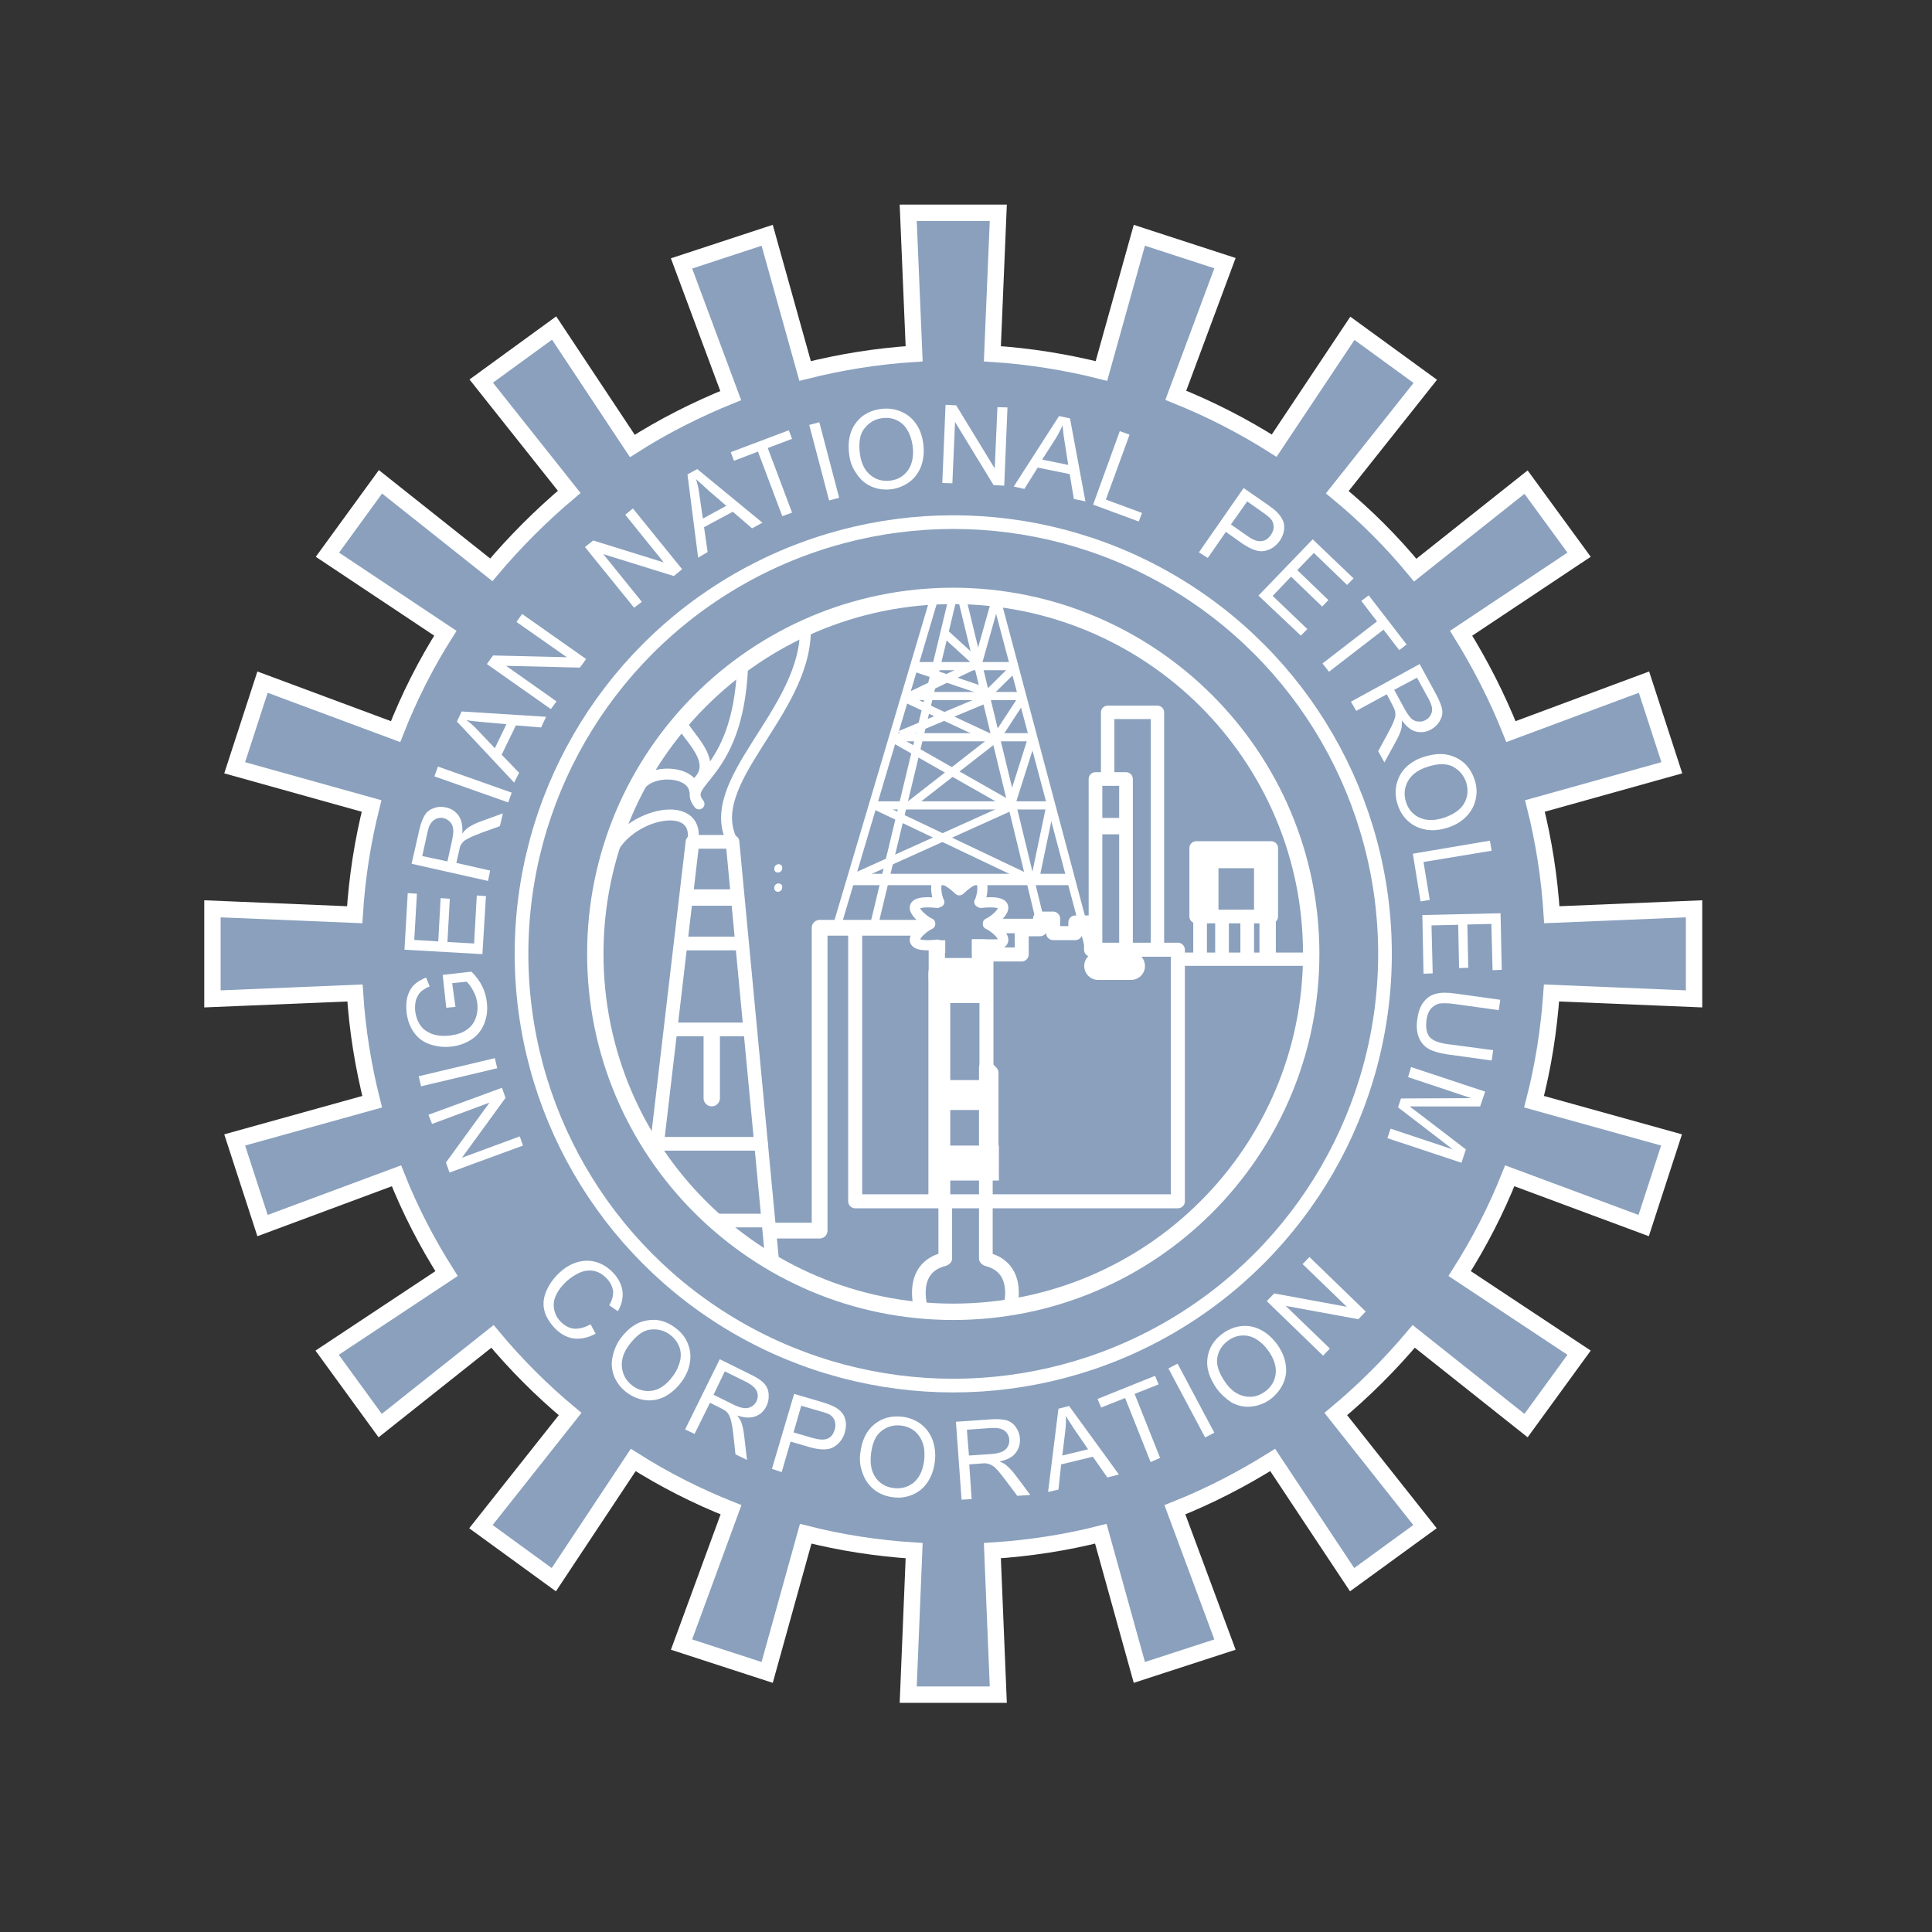
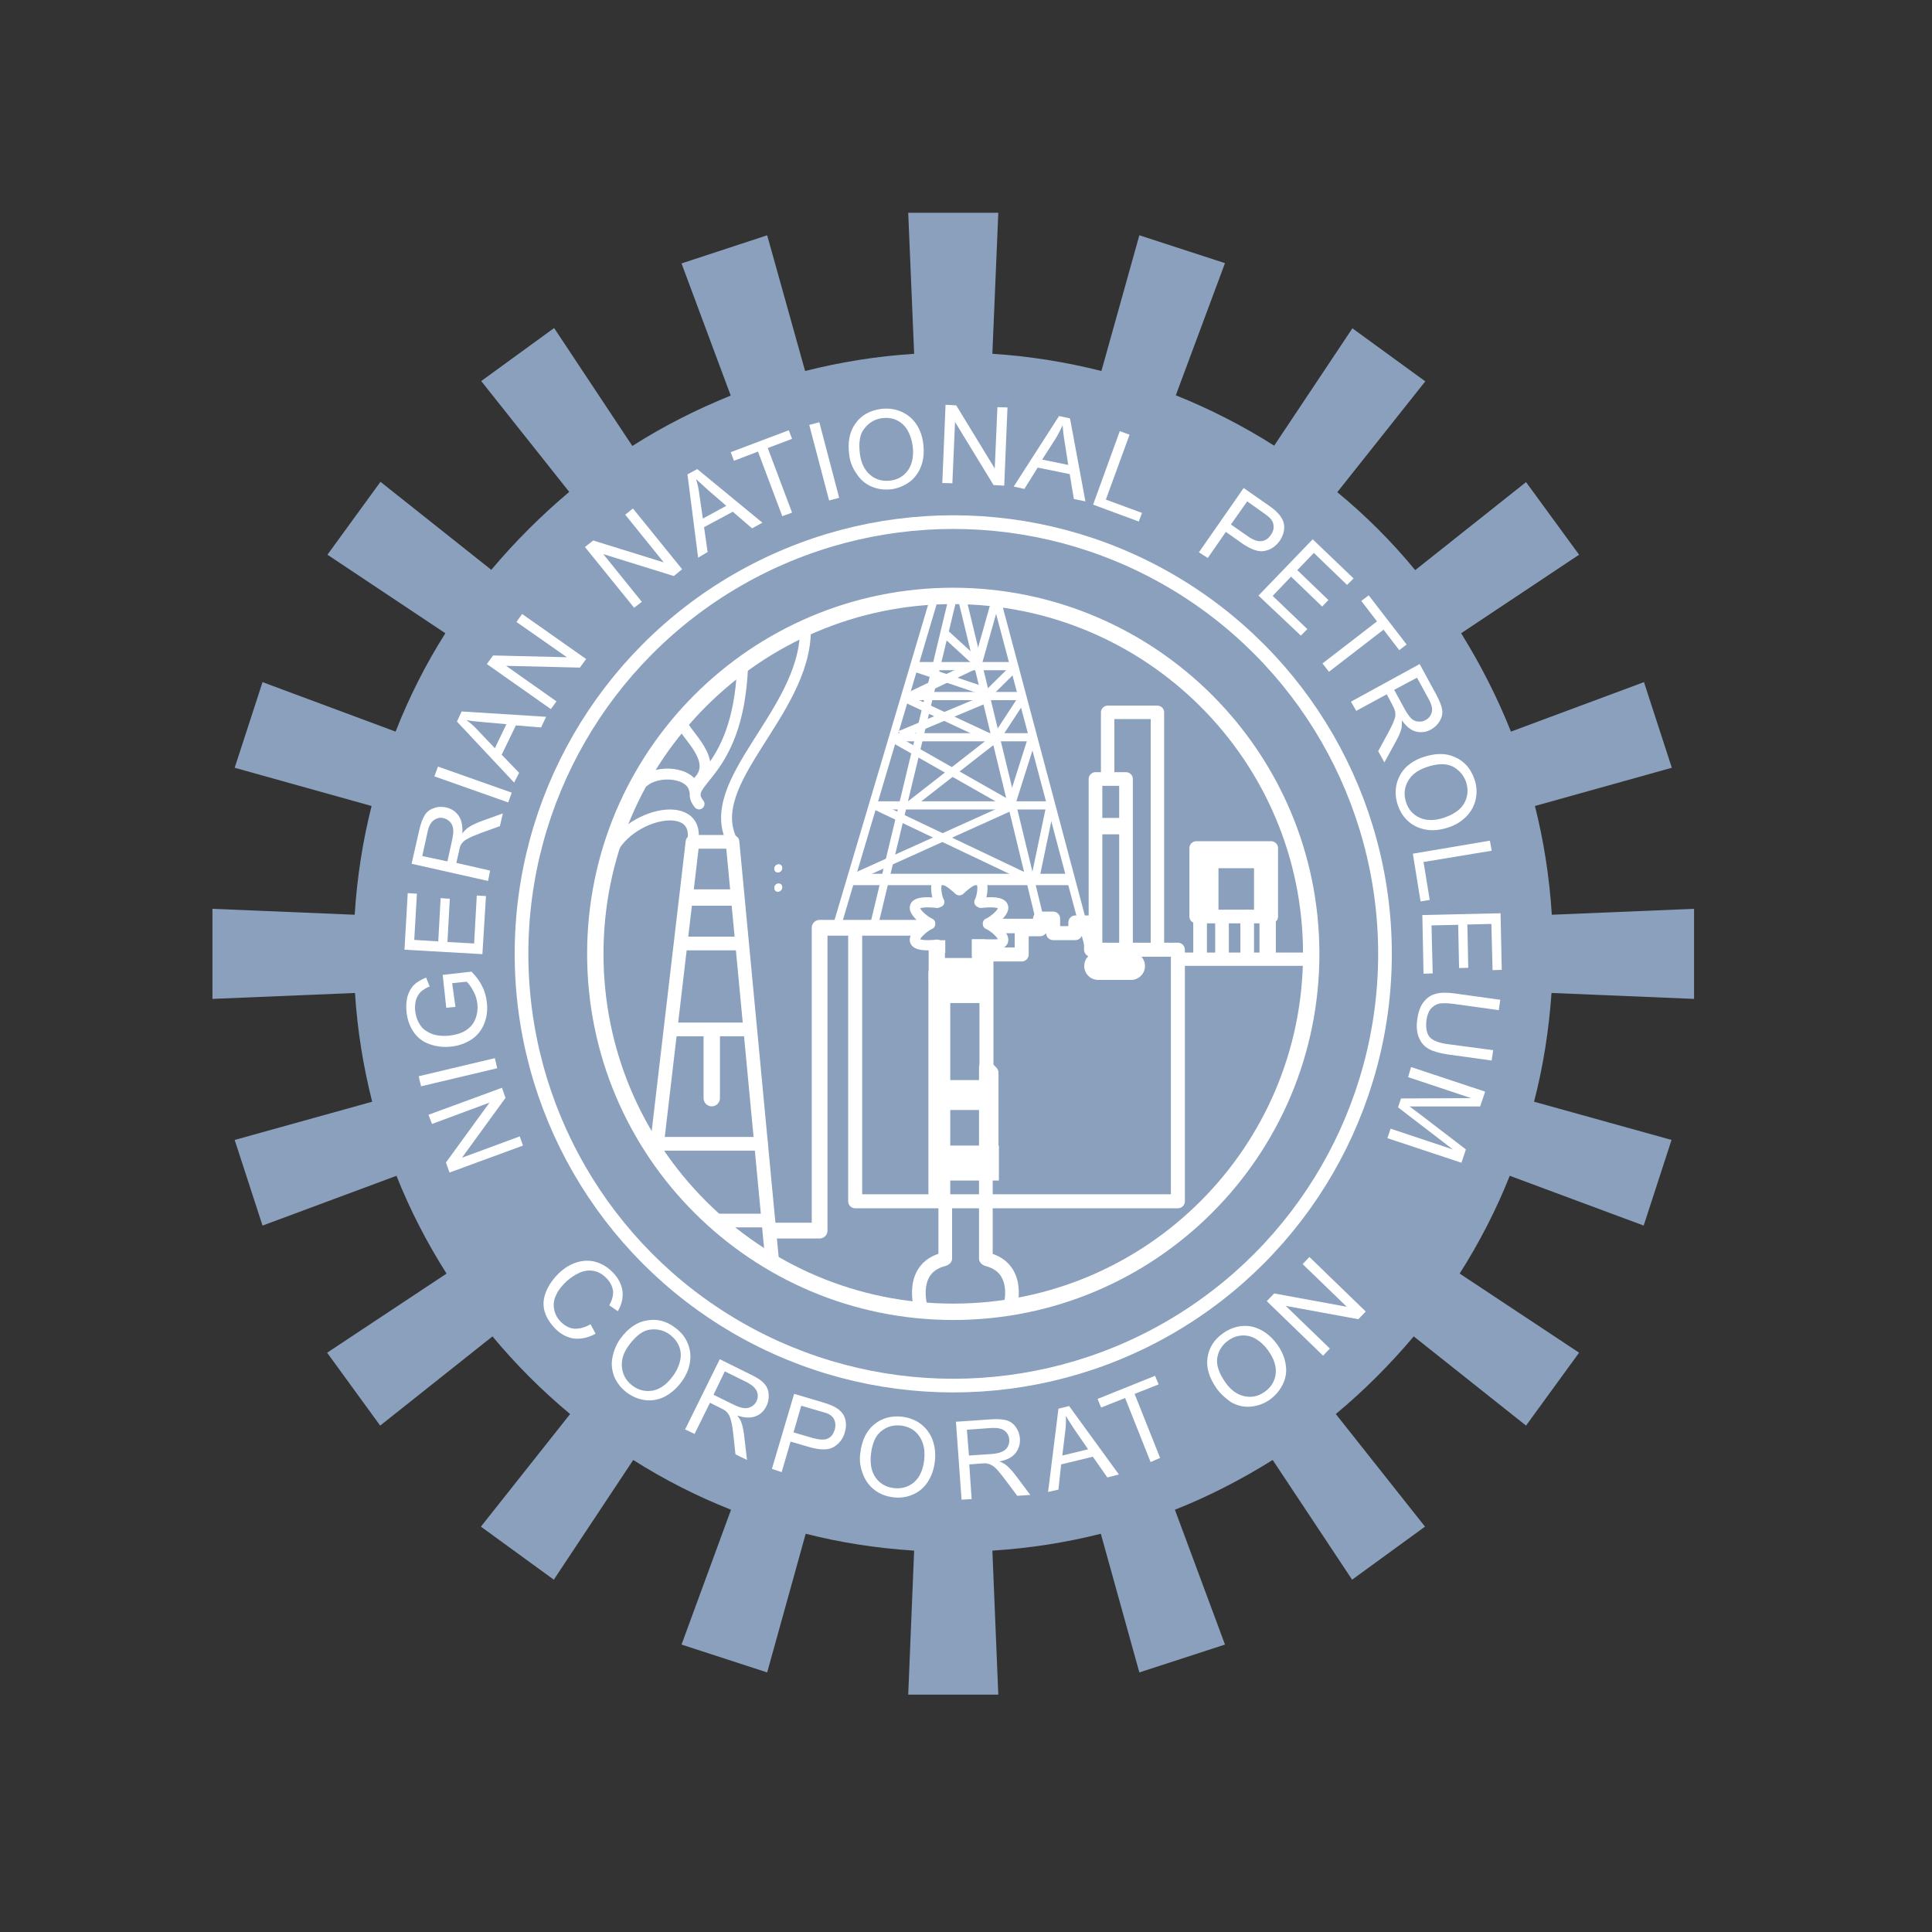
<svg xmlns="http://www.w3.org/2000/svg" version="1.1" id="layer" x="0px" y="0px" viewBox="0 0 652 652" style="enable-background:new 0 0 652 652;" xml:space="preserve">
  <rect x="0" y="0" width="652" height="652" fill="#333333" stroke="none" />
  <style type="text/css">
	.st0{fill:#8aa0bd;}
	.st1{fill:none;stroke:#ffffff;stroke-width:5.525;}
	.st2{fill:#8aa0bd;}
	.st3{fill:none;stroke:#ffffff;stroke-width:4.614;}
	.st4{fill:#8aa0bd;}
	.st5{fill:none;stroke:#ffffff;stroke-width:2.706;}
	.st6{fill:none;stroke:#ffffff;stroke-width:2.763;}
	.st7{fill:none;stroke:#ffffff;stroke-width:3.842;}
	.st8{fill:none;stroke:#ffffff;stroke-width:2.72;}
	.st9{fill:none;stroke:#ffffff;stroke-width:2.692;}
	.st10{fill:none;stroke:#ffffff;stroke-width:4.726;stroke-linecap:round;stroke-linejoin:round;}
	.st11{fill:none;stroke:#ffffff;stroke-width:5.315;stroke-linecap:round;stroke-linejoin:round;}
	.st12{fill:none;stroke:#ffffff;stroke-width:4.529;stroke-linecap:round;stroke-linejoin:round;}
	.st13{fill:none;stroke:#ffffff;stroke-width:4.614;stroke-linecap:round;stroke-linejoin:round;}
	.st14{fill:none;stroke:#ffffff;stroke-width:4.487;stroke-linecap:round;stroke-linejoin:round;}
	.st15{fill:none;stroke:#ffffff;stroke-width:3.688;stroke-linecap:round;stroke-linejoin:round;}
	.st16{fill:none;stroke:#ffffff;stroke-width:7.376;stroke-linecap:round;stroke-linejoin:round;}
	.st17{fill:none;stroke:#ffffff;stroke-width:5.525;stroke-linecap:round;stroke-linejoin:round;}
	.st18{fill:none;stroke:#ffffff;stroke-width:4.894;stroke-linecap:round;stroke-linejoin:round;}
	.st19{fill:none;stroke:#ffffff;stroke-width:3.436;stroke-linecap:round;}
</style>
  <g>
    <path class="st0" d="M523.6,335.1l48.1,2v-30.4l-48,2c-0.8-12.6-2.7-24.8-5.7-36.7l46.2-12.9l-9.4-28.9l-44.9,16.7   c-4.6-11.6-10.3-22.7-16.8-33.2l39.8-26.5L515,162.7l-37.4,29.7c-7.9-9.6-16.7-18.4-26.3-26.3l29.7-37.4l-24.6-17.9L430,150.4   c-10.4-6.6-21.5-12.3-33.2-17l16.6-44.6l-28.9-9.4l-12.8,45.8c-11.9-3-24.2-5-36.8-5.8l2-47.6h-30.4l2,47.6   c-12.6,0.8-24.9,2.8-36.8,5.8l-12.8-45.8L230,88.9l16.6,44.6c-11.6,4.7-22.7,10.3-33.2,17L187,110.7l-24.6,17.9l29.7,37.4   c-9.5,8-18.3,16.8-26.3,26.3l-37.4-29.7l-17.9,24.6l39.8,26.5c-6.6,10.4-12.2,21.5-16.8,33.2l-44.9-16.7l-9.4,28.9l46.2,12.9   c-3,11.9-4.9,24.1-5.7,36.7l-48-2v30.4l48.1-2c0.8,12.6,2.8,24.8,5.8,36.7l-46.4,12.9l9.4,28.9l45.2-16.8   c4.6,11.6,10.3,22.6,16.9,33l-40.3,26.7l17.9,24.6l37.9-30.1c7.9,9.5,16.7,18.3,26.2,26.2l-30.1,38l24.6,17.9l26.8-40.4   c10.4,6.6,21.4,12.2,33,16.8L230,555l28.9,9.4l13-46.8c11.8,3,24,4.9,36.6,5.7l-2,48.6h30.4l-2-48.6c12.5-0.8,24.8-2.7,36.6-5.7   l13,46.8l28.9-9.4l-16.9-45.5c11.6-4.6,22.6-10.3,33-16.8l26.8,40.4l24.6-17.9l-30.1-38c9.5-7.9,18.3-16.7,26.3-26.2l37.9,30.1   l17.9-24.6l-40.3-26.7c6.6-10.4,12.3-21.4,16.9-33l45.2,16.8l9.4-28.9l-46.4-12.9C520.8,359.9,522.7,347.7,523.6,335.1" fill="#ffffff" />
-     <path class="st1" d="M523.6,335.1l48.1,2v-30.4l-48,2c-0.8-12.6-2.7-24.8-5.7-36.7l46.2-12.9l-9.4-28.9l-44.9,16.7   c-4.6-11.6-10.3-22.7-16.8-33.2l39.8-26.5L515,162.7l-37.4,29.7c-7.9-9.6-16.7-18.4-26.3-26.3l29.7-37.4l-24.6-17.9L430,150.4   c-10.4-6.6-21.5-12.3-33.2-17l16.6-44.6l-28.9-9.4l-12.8,45.8c-11.9-3-24.2-5-36.8-5.8l2-47.6h-30.4l2,47.6   c-12.6,0.8-24.9,2.8-36.8,5.8l-12.8-45.8L230,88.9l16.6,44.6c-11.6,4.7-22.7,10.3-33.2,17L187,110.7l-24.6,17.9l29.7,37.4   c-9.5,8-18.3,16.8-26.3,26.3l-37.4-29.7l-17.9,24.6l39.8,26.5c-6.6,10.4-12.2,21.5-16.8,33.2l-44.9-16.7l-9.4,28.9l46.2,12.9   c-3,11.9-4.9,24.1-5.7,36.7l-48-2v30.4l48.1-2c0.8,12.6,2.8,24.8,5.8,36.7l-46.4,12.9l9.4,28.9l45.2-16.8   c4.6,11.6,10.3,22.6,16.9,33l-40.3,26.7l17.9,24.6l37.9-30.1c7.9,9.5,16.7,18.3,26.2,26.2l-30.1,38l24.6,17.9l26.8-40.4   c10.4,6.6,21.4,12.2,33,16.8L230,555l28.9,9.4l13-46.8c11.8,3,24,4.9,36.6,5.7l-2,48.6h30.4l-2-48.6c12.5-0.8,24.8-2.7,36.6-5.7   l13,46.8l28.9-9.4l-16.9-45.5c11.6-4.6,22.6-10.3,33-16.8l26.8,40.4l24.6-17.9l-30.1-38c9.5-7.9,18.3-16.7,26.3-26.2l37.9,30.1   l17.9-24.6l-40.3-26.7c6.6-10.4,12.3-21.4,16.9-33l45.2,16.8l9.4-28.9l-46.4-12.9C520.8,359.9,522.7,347.7,523.6,335.1z" fill="#ffffff" />
  </g>
  <g>
    <path d="M176.5,386.6l-24.8,9.1l-1.2-3.4l14.7-20.2l-19.4,7.2l-1.2-3.1l24.8-9.1l1.2,3.4l-14.7,20.2l19.5-7.2L176.5,386.6z" fill="#ffffff" />
  </g>
  <g>
    <path d="M167.8,360.5l-25.7,6.1l-0.8-3.4l25.7-6.1L167.8,360.5z" fill="#ffffff" />
  </g>
  <g>
    <path d="M153.7,339.8l-3.1,0.3l-1.2-11.1l9.7-1.1c1.5,1.5,2.8,3.2,3.6,4.9c0.9,1.7,1.4,3.6,1.6,5.5c0.3,2.6,0,5-0.9,7.2   c-0.9,2.2-2.3,4-4.3,5.3c-2,1.3-4.2,2.1-6.8,2.4c-2.5,0.3-5,0-7.3-0.8c-2.3-0.8-4.1-2.2-5.4-4.1c-1.3-1.9-2.1-4.1-2.4-6.7   c-0.2-1.9-0.1-3.6,0.3-5.3c0.5-1.6,1.2-2.9,2.2-3.9c1-1,2.4-1.8,4.1-2.5l1.2,3c-1.3,0.5-2.3,1.2-3,1.8c-0.7,0.7-1.2,1.6-1.6,2.7   c-0.3,1.1-0.4,2.4-0.3,3.7c0.2,1.6,0.6,2.9,1.2,4c0.6,1.1,1.3,2,2.2,2.6c0.9,0.6,1.8,1.1,2.8,1.4c1.7,0.5,3.5,0.6,5.4,0.4   c2.3-0.3,4.3-0.9,5.7-1.9c1.5-1,2.5-2.3,3.1-3.9c0.6-1.6,0.8-3.3,0.6-5c-0.2-1.5-0.6-2.9-1.4-4.3c-0.7-1.4-1.5-2.4-2.2-3.1   l-4.9,0.5L153.7,339.8z" fill="#ffffff" />
  </g>
  <g>
    <path d="M162.8,322l-26.3-1.5l1.1-19.1l3.1,0.2l-0.9,15.6l8.1,0.5l0.8-14.6l3.1,0.2l-0.8,14.6l9,0.5l0.9-16.2l3.1,0.2L162.8,322z" fill="#ffffff" />
  </g>
  <g>
    <path d="M164.7,297.3l-25.8-5.8l2.6-11.4c0.5-2.3,1.2-4,1.9-5.1c0.7-1.1,1.8-1.9,3.1-2.3c1.3-0.5,2.7-0.5,4.1-0.2   c1.8,0.4,3.2,1.4,4.2,2.8c1,1.5,1.4,3.5,1.2,6c0.6-0.8,1.2-1.4,1.7-1.8c1.1-0.8,2.5-1.5,4-2.1l8-2.9l-1,4.3l-6.1,2.2   c-1.8,0.7-3.1,1.2-4.1,1.7c-1,0.5-1.7,0.9-2.1,1.3c-0.4,0.4-0.8,0.9-1,1.4c-0.2,0.4-0.3,1-0.5,1.9l-0.9,3.9l11.4,2.6L164.7,297.3z    M151,290.7l1.6-7.3c0.3-1.6,0.5-2.8,0.3-3.8c-0.1-0.9-0.5-1.7-1.1-2.3c-0.6-0.6-1.3-1-2.1-1.2c-1.2-0.3-2.3,0-3.3,0.7   c-1,0.7-1.7,2-2.1,3.9l-1.8,8.2L151,290.7z" fill="#ffffff" />
  </g>
  <g>
    <path d="M171.5,270.8l-24.9-8.8l1.2-3.3l24.9,8.8L171.5,270.8z" fill="#ffffff" />
  </g>
  <g>
    <path d="M173.5,264.1l-19.3-20.6l1.6-3.4l28.5,1.8l-1.7,3.6l-8.5-0.7l-4.8,9.9l5.9,6.1L173.5,264.1z M167,252.5l3.9-8.1l-7.8-0.7   c-2.4-0.2-4.3-0.4-5.7-0.7c1.4,1,2.7,2.2,3.9,3.5L167,252.5z" fill="#ffffff" />
  </g>
  <g>
    <path d="M185.9,239.3l-21.6-15.2l2.1-2.9l24.9,0.6l-17-11.9l1.9-2.7l21.6,15.2l-2.1,2.9l-24.9-0.6l17,12L185.9,239.3z" fill="#ffffff" />
  </g>
  <g>
    <path d="M214,205.1l-16.6-20.5l2.8-2.2l23.8,7.4l-13-16.1l2.6-2.1l16.6,20.5l-2.8,2.3l-23.8-7.4l13,16.1L214,205.1z" fill="#ffffff" />
  </g>
  <g>
    <path d="M235.6,188.2l-3.6-28.1l3.3-1.8l22,18.1l-3.5,1.9l-6.5-5.6l-9.7,5.2l1.2,8.4L235.6,188.2z M237.2,175l7.9-4.3l-5.9-5.1   c-1.8-1.6-3.2-2.9-4.3-3.9c0.5,1.6,0.9,3.3,1.1,5.1L237.2,175z" fill="#ffffff" />
  </g>
  <g>
    <path d="M264,174.2l-8.2-21.8l-8.1,3.1l-1.1-2.9l19.6-7.4l1.1,2.9l-8.2,3.1l8.2,21.8L264,174.2z" fill="#ffffff" />
  </g>
  <g>
    <path d="M279.8,168.9l-6.7-25.5l3.4-0.9l6.7,25.5L279.8,168.9z" fill="#ffffff" />
  </g>
  <g>
    <path d="M286.6,153.6c-0.6-4.4,0.1-7.9,2.1-10.7c2-2.8,4.9-4.4,8.6-4.9c2.4-0.3,4.7,0,6.8,0.9c2.1,0.9,3.8,2.3,5.1,4.2   c1.3,1.9,2.1,4.2,2.4,6.8c0.3,2.6,0.1,5.1-0.7,7.3c-0.8,2.2-2.1,4-3.9,5.4c-1.8,1.3-3.9,2.2-6.1,2.5c-2.5,0.3-4.7,0-6.8-0.9   c-2.1-0.9-3.8-2.4-5-4.3C287.7,158,286.9,155.9,286.6,153.6z M290.2,153.2c0.4,3.1,1.6,5.5,3.5,7.1c1.9,1.6,4.2,2.2,6.7,1.9   c2.6-0.3,4.6-1.5,6.1-3.6c1.4-2.1,1.9-4.8,1.5-8.1c-0.3-2.1-0.9-3.9-1.8-5.4c-0.9-1.5-2.1-2.6-3.6-3.3c-1.5-0.7-3.1-0.9-4.8-0.7   c-2.5,0.3-4.5,1.5-6,3.4C290.2,146.3,289.7,149.3,290.2,153.2z" fill="#ffffff" />
  </g>
  <g>
    <path d="M318,163l1.1-26.4l3.6,0.2l13,21.3l0.9-20.7l3.4,0.1l-1.1,26.4l-3.6-0.2l-13-21.3l-0.9,20.7L318,163z" fill="#ffffff" />
  </g>
  <g>
    <path d="M342.1,164.2l15.3-23.8l3.7,0.8l5.2,28l-3.9-0.8l-1.4-8.4l-10.8-2.2l-4.5,7.2L342.1,164.2z M351.7,155.1l8.8,1.8l-1.2-7.7   c-0.4-2.3-0.6-4.3-0.7-5.7c-0.7,1.6-1.5,3.1-2.4,4.6L351.7,155.1z" fill="#ffffff" />
  </g>
  <g>
    <path d="M368.9,170.3l9-24.8l3.3,1.2l-8,21.9l12.2,4.5l-1.1,2.9L368.9,170.3z" fill="#ffffff" />
  </g>
  <g>
    <path d="M404.6,186.4l15.1-21.7l8.2,5.7c1.4,1,2.5,1.8,3.1,2.5c0.9,0.9,1.6,1.9,2,2.9c0.4,1,0.5,2.1,0.3,3.3   c-0.2,1.2-0.7,2.3-1.4,3.4c-1.3,1.8-3,3-5,3.4c-2.1,0.5-4.6-0.4-7.7-2.5l-5.5-3.9l-6.1,8.8L404.6,186.4z M415.4,177l5.6,3.9   c1.8,1.3,3.4,1.9,4.7,1.7c1.3-0.1,2.3-0.8,3.2-2.1c0.6-0.9,1-1.8,0.9-2.8c0-1-0.3-1.8-0.9-2.5c-0.4-0.5-1.2-1.2-2.5-2.1l-5.5-3.9   L415.4,177z" fill="#ffffff" />
  </g>
  <g>
    <path d="M424.7,201l18.3-19l13.8,13.2l-2.2,2.2l-11.2-10.8l-5.6,5.8l10.5,10.1l-2.1,2.2l-10.5-10.1l-6.2,6.5l11.7,11.2l-2.2,2.2   L424.7,201z" fill="#ffffff" />
  </g>
  <g>
    <path d="M446.3,223.9l18.4-14.2l-5.3-6.9l2.5-1.9l12.8,16.6l-2.5,1.9l-5.3-6.9l-18.4,14.2L446.3,223.9z" fill="#ffffff" />
  </g>
  <g>
    <path d="M455.9,236.8l23.2-12.7l5.6,10.3c1.1,2.1,1.8,3.8,2,5.1c0.2,1.3-0.1,2.6-0.8,3.8c-0.7,1.2-1.7,2.2-3,2.9   c-1.6,0.9-3.3,1.1-5,0.7c-1.7-0.4-3.3-1.7-4.8-3.8c0,1,0,1.8-0.1,2.5c-0.3,1.3-0.9,2.8-1.7,4.2l-4.1,7.5l-2.1-3.8l3.1-5.7   c0.9-1.7,1.6-3,2-4c0.4-1,0.7-1.8,0.7-2.4c0-0.6,0-1.2-0.2-1.7c-0.1-0.4-0.4-1-0.8-1.8l-1.9-3.6l-10.3,5.6L455.9,236.8z    M470.5,232.8l3.6,6.6c0.8,1.4,1.5,2.4,2.2,3.1c0.7,0.6,1.5,1,2.4,1c0.9,0.1,1.7-0.1,2.4-0.5c1.1-0.6,1.8-1.5,2.1-2.7   c0.3-1.2-0.1-2.6-1-4.3l-4-7.3L470.5,232.8z" fill="#ffffff" />
  </g>
  <g>
    <path d="M480.3,255.5c4.2-1.4,7.8-1.4,10.9,0.1c3.1,1.4,5.2,3.9,6.4,7.4c0.8,2.3,0.9,4.6,0.4,6.8c-0.5,2.2-1.6,4.2-3.2,5.8   c-1.7,1.7-3.7,2.9-6.2,3.7c-2.5,0.8-5,1.1-7.3,0.7c-2.3-0.4-4.3-1.3-6-2.8c-1.7-1.5-2.9-3.4-3.6-5.6c-0.8-2.4-0.9-4.7-0.4-6.9   c0.5-2.2,1.6-4.2,3.2-5.8C476.1,257.4,478.1,256.2,480.3,255.5z M481.4,258.9c-3,1-5.1,2.6-6.3,4.8c-1.2,2.2-1.4,4.5-0.6,7   c0.8,2.5,2.4,4.3,4.7,5.3c2.3,1,5,1,8.3-0.1c2-0.7,3.7-1.6,5-2.8c1.3-1.2,2.1-2.6,2.5-4.2c0.4-1.6,0.3-3.2-0.2-4.9   c-0.8-2.3-2.3-4.1-4.5-5.3C488.1,257.6,485.1,257.6,481.4,258.9z" fill="#ffffff" />
  </g>
  <g>
    <path d="M476.8,288.1l26-4.4l0.6,3.4l-23,3.8l2.1,12.8l-3.1,0.5L476.8,288.1z" fill="#ffffff" />
  </g>
  <g>
    <path d="M480,308.8l26.4-0.6l0.4,19.1l-3.1,0.1l-0.4-15.6l-8.1,0.2l0.3,14.6l-3.1,0.1l-0.3-14.6l-9,0.2l0.4,16.2l-3.1,0.1   L480,308.8z" fill="#ffffff" />
  </g>
  <g>
    <path d="M503.9,354.4l-0.5,3.5l-15.1-2.1c-2.6-0.4-4.7-1-6.1-1.8c-1.5-0.8-2.6-2.1-3.3-3.7s-1-3.8-0.6-6.3c0.3-2.4,1-4.4,2.1-5.8   s2.4-2.4,4.1-2.8c1.7-0.5,3.9-0.5,6.7-0.1l15.1,2.1l-0.5,3.5l-15.1-2.1c-2.3-0.3-4-0.3-5.1-0.1c-1.1,0.3-2,0.9-2.8,1.8   c-0.7,0.9-1.2,2.2-1.4,3.7c-0.3,2.5,0,4.4,1,5.7c1,1.2,3.1,2.1,6.4,2.5L503.9,354.4z" fill="#ffffff" />
  </g>
  <g>
    <path d="M476.2,360.1l25,8.3l-1.7,5l-19.7,0c-1.8,0-3.2,0-4.1,0c0.8,0.6,2,1.5,3.6,2.7l15.4,11.8l-1.5,4.5l-25-8.3l1.1-3.2l21,7   l-18.5-14.2l1-3l23.7-0.1l-21.3-7.1L476.2,360.1z" fill="#ffffff" />
  </g>
  <g>
    <path class="st2" d="M467.3,321.9c0,80.5-65.2,145.7-145.7,145.7S176,402.4,176,321.9c0-80.4,65.2-145.7,145.7-145.7   S467.3,241.5,467.3,321.9" fill="#ffffff" />
    <circle class="st3" cx="321.7" cy="321.9" r="145.7" fill="#ffffff" />
    <path class="st4" d="M442.5,321.9c0,66.7-54.1,120.8-120.8,120.8c-66.7,0-120.8-54.1-120.8-120.8c0-66.7,54.1-120.8,120.8-120.8   C388.4,201.2,442.5,255.2,442.5,321.9" fill="#ffffff" />
    <path class="st1" d="M442.5,321.9c0,66.7-54.1,120.8-120.8,120.8c-66.7,0-120.8-54.1-120.8-120.8c0-66.7,54.1-120.8,120.8-120.8   C388.4,201.2,442.5,255.2,442.5,321.9z" fill="#ffffff" />
  </g>
  <line class="st5" x1="281.7" y1="315" x2="315.6" y2="200.8" fill="#ffffff" />
  <line class="st6" x1="336.4" y1="202.7" x2="367.8" y2="320.7" fill="#ffffff" />
  <line class="st5" x1="294.4" y1="314.6" x2="322.2" y2="199" fill="#ffffff" />
  <line class="st6" x1="352.1" y1="315.2" x2="324.4" y2="200.9" fill="#ffffff" />
  <line class="st7" x1="287.6" y1="296.8" x2="361.3" y2="296.8" fill="#ffffff" />
  <line class="st6" x1="295.2" y1="271.8" x2="354.9" y2="271.8" fill="#ffffff" />
  <line class="st6" x1="301.7" y1="248.8" x2="348.4" y2="248.8" fill="#ffffff" />
  <line class="st6" x1="305.5" y1="234.9" x2="345.6" y2="234.9" fill="#ffffff" />
  <line class="st6" x1="307.8" y1="224.8" x2="342.9" y2="224.8" fill="#ffffff" />
  <line class="st8" x1="294.8" y1="271.6" x2="348" y2="296.9" fill="#ffffff" />
  <line class="st9" x1="288.5" y1="296" x2="341.7" y2="272" fill="#ffffff" />
  <line class="st6" x1="349.3" y1="296.7" x2="354.4" y2="272.3" fill="#ffffff" />
  <line class="st6" x1="341.7" y1="272.1" x2="301.4" y2="249.2" fill="#ffffff" />
  <line class="st6" x1="306.9" y1="271.8" x2="336.4" y2="248.8" fill="#ffffff" />
  <line class="st6" x1="341.2" y1="271.5" x2="348.4" y2="248.8" fill="#ffffff" />
  <line class="st6" x1="303.8" y1="248" x2="332.7" y2="235.9" fill="#ffffff" />
  <line class="st6" x1="306.1" y1="235.9" x2="333.7" y2="248.8" fill="#ffffff" />
  <line class="st6" x1="309.6" y1="225.6" x2="331.8" y2="233.1" fill="#ffffff" />
  <line class="st6" x1="307.3" y1="234.8" x2="330" y2="223.9" fill="#ffffff" />
  <line class="st6" x1="318.4" y1="213.3" x2="330" y2="223.9" fill="#ffffff" />
  <line class="st6" x1="336.4" y1="248.8" x2="345.1" y2="235.5" fill="#ffffff" />
  <line class="st6" x1="333.5" y1="234.1" x2="343" y2="224.7" fill="#ffffff" />
  <line class="st6" x1="330" y1="223.9" x2="336.4" y2="201.2" fill="#ffffff" />
  <polyline class="st10" points="288.6,315.3 288.6,405.4 397.5,405.4 397.5,320.5 368.2,320.5 368.2,311.3 362.9,311.3 362.9,314.9   355.4,314.9 355.4,310 351,310 351,313.6 344.8,313.6 344.8,322.1 332.9,322.1 332.9,341.5 332.9,360.2 334.6,362 334.6,376.2   334.6,395.2 " fill="#ffffff" />
  <polyline class="st11" points="310.1,313.1 276.6,313.1 276.6,415.3 261.3,415.3 " fill="#ffffff" />
  <polyline class="st12" points="390.6,320.5 390.6,240.4 373.8,240.4 373.8,261.2 " fill="#ffffff" />
  <polyline class="st13" points="380,323.4 380,262.9 369.7,262.9 369.7,323.7 " fill="#ffffff" />
  <line class="st14" x1="442.1" y1="323.7" x2="398.9" y2="323.7" fill="#ffffff" />
  <polyline class="st13" points="260.6,425.7 247.2,284.1 233.7,284.1 221.9,384.7 " fill="#ffffff" />
  <line class="st13" x1="249.8" y1="318.4" x2="230.3" y2="318.4" fill="#ffffff" />
  <line class="st13" x1="252.8" y1="347.4" x2="226.9" y2="347.4" fill="#ffffff" />
  <line class="st13" x1="256.8" y1="386" x2="222.8" y2="386" fill="#ffffff" />
  <line class="st13" x1="259.3" y1="411.9" x2="241.5" y2="411.9" fill="#ffffff" />
  <line class="st13" x1="405" y1="323.4" x2="405" y2="309" fill="#ffffff" />
  <line class="st13" x1="412.4" y1="323" x2="412.4" y2="309.6" fill="#ffffff" />
  <line class="st13" x1="420.9" y1="323.4" x2="420.9" y2="309.3" fill="#ffffff" />
  <line class="st1" x1="427.8" y1="323.4" x2="427.8" y2="308.4" fill="#ffffff" />
  <rect x="403.7" y="286.2" class="st13" width="25.3" height="23.1" fill="#ffffff" />
  <g>
    <path class="st15" d="M247.2,284.1c-10.6-20.1,24.3-43.3,24.6-71.1" fill="#ffffff" />
    <path class="st15" d="M233.7,284.4c3.4-16.3-24.7-9.4-28.4,5.9" fill="#ffffff" />
    <path class="st15" d="M235.9,271.3c-6.5-8.1,13.1-8.4,14.7-46.2" fill="#ffffff" />
    <path class="st15" d="M235.6,263.8c7.2-7.2-4.4-15.9-5.6-20" fill="#ffffff" />
    <path class="st15" d="M234.4,266.6c-1.2-6.2-12.5-6.9-17.2-2.8" fill="#ffffff" />
    <path class="st13" d="M310.8,441.5c0,0-4.2-13.5,7.7-16.5" fill="#ffffff" />
  </g>
  <line class="st13" x1="319" y1="424.7" x2="319" y2="406.6" fill="#ffffff" />
  <line class="st13" x1="332.7" y1="360.3" x2="332.7" y2="424.7" fill="#ffffff" />
  <rect x="314.3" y="386.6" width="22.8" height="11.8" fill="#ffffff" />
  <rect x="315.6" y="364.5" width="20" height="10.1" fill="#ffffff" />
  <rect x="313.6" y="323.3" width="19.7" height="15.2" fill="#ffffff" />
  <line class="st16" x1="317" y1="328.4" x2="317" y2="404" fill="#ffffff" />
  <line class="st17" x1="240.2" y1="348.9" x2="240.2" y2="370.6" fill="#ffffff" />
  <line class="st17" x1="232.6" y1="302.9" x2="248.1" y2="302.9" fill="#ffffff" />
  <line class="st17" x1="370.4" y1="278.8" x2="379" y2="278.8" fill="#ffffff" />
-   <path d="M369.8,294.1h10.1H369.8z" fill="#ffffff" />
+   <path d="M369.8,294.1h10.1z" fill="#ffffff" />
  <rect x="404.8" y="287.4" width="6.4" height="20.8" fill="#ffffff" />
  <rect x="408.6" y="286.9" width="19.9" height="6.1" fill="#ffffff" />
  <rect x="423.2" y="290.6" width="7.2" height="18.6" fill="#ffffff" />
  <g>
    <path class="st13" d="M340.8,441.5c0,0,4.2-13.5-7.7-16.5" fill="#ffffff" />
    <path d="M386.4,326c0,2.6-2.1,4.7-4.7,4.7h-11.1c-2.6,0-4.7-2.1-4.7-4.7c0-2.6,2.1-4.7,4.7-4.7h11.1   C384.3,321.3,386.4,323.4,386.4,326" fill="#ffffff" />
    <line class="st18" x1="351.2" y1="312.5" x2="336.1" y2="312.5" fill="#ffffff" />
    <path class="st19" d="M317,304.4c-1.2-1.9-3.3-13.3,6.6-4" fill="#ffffff" />
    <path class="st19" d="M330.5,304.4c1.2-1.9,3.3-13.3-6.6-4" fill="#ffffff" />
    <path class="st19" d="M333.4,311.6c2.2-0.8,11.7-8.4-2.4-6.9" fill="#ffffff" />
    <path class="st19" d="M313.9,311.6c-2.2-0.8-11.7-8.4,2.4-6.9" fill="#ffffff" />
    <path class="st19" d="M333.4,311.9c2.2,0.8,11.7,8.4-2.4,6.9" fill="#ffffff" />
    <path class="st19" d="M313.9,311.9c-2.2,0.8-11.7,8.4,2.4,6.9" fill="#ffffff" />
    <rect x="328" y="317" width="9.4" height="5.8" fill="#ffffff" />
    <rect x="328" y="317" width="4.6" height="10" fill="#ffffff" />
    <rect x="313.4" y="319" width="5.5" height="12" fill="#ffffff" />
    <rect x="315.6" y="317.3" width="3.4" height="4.3" fill="#ffffff" />
    <path d="M262.5,300.9c1.8,0,2-2.7,0.3-2.7C261,298.1,260.8,300.9,262.5,300.9" fill="#ffffff" />
    <path d="M262.5,300.9c1.8,0,2-2.7,0.3-2.7C261,298.1,260.8,300.9,262.5,300.9" fill="#ffffff" />
    <path d="M262.5,294.4c1.8,0,2-2.7,0.3-2.7C261,291.7,260.8,294.4,262.5,294.4" fill="#ffffff" />
    <path d="M262.5,294.4c1.8,0,2-2.7,0.3-2.7C261,291.7,260.8,294.4,262.5,294.4" fill="#ffffff" />
  </g>
  <g>
    <path d="M199.3,446.9l1.7,3.2c-2.6,1.4-5.1,1.9-7.5,1.6c-2.4-0.4-4.5-1.6-6.4-3.6c-1.9-2.1-3.1-4.2-3.5-6.3   c-0.4-2.1-0.1-4.2,0.9-6.4c1-2.2,2.4-4.1,4.2-5.8c2-1.9,4.1-3.1,6.3-3.7c2.2-0.6,4.4-0.6,6.5,0.1c2.1,0.7,3.9,1.9,5.5,3.6   c1.8,1.9,2.8,4,3.1,6.3c0.2,2.2-0.3,4.4-1.6,6.6l-2.9-2c1-1.7,1.4-3.4,1.3-4.8c-0.2-1.4-0.8-2.8-2-4.1c-1.4-1.5-2.9-2.4-4.5-2.7   c-1.6-0.3-3.2-0.1-4.8,0.6c-1.6,0.7-3,1.7-4.3,2.8c-1.6,1.5-2.9,3.1-3.6,4.7c-0.8,1.6-1,3.2-0.7,4.8c0.3,1.6,1,3,2.1,4.1   c1.3,1.4,2.9,2.3,4.6,2.5C195.5,448.5,197.4,448,199.3,446.9z" fill="#ffffff" />
  </g>
  <g>
    <path d="M209.4,451.7c2.6-3.5,5.6-5.6,9-6.1c3.4-0.6,6.5,0.2,9.5,2.5c2,1.5,3.4,3.2,4.2,5.3c0.9,2.1,1.1,4.3,0.7,6.6   c-0.4,2.3-1.4,4.5-3,6.6c-1.6,2.1-3.5,3.7-5.6,4.8c-2.1,1-4.3,1.4-6.5,1.1c-2.3-0.3-4.3-1.2-6.1-2.5c-2-1.5-3.4-3.3-4.3-5.4   c-0.8-2.1-1.1-4.3-0.6-6.6C207.2,455.6,208.1,453.5,209.4,451.7z M212.3,453.9c-1.9,2.5-2.7,5.1-2.4,7.6c0.3,2.5,1.4,4.5,3.5,6.1   c2.1,1.6,4.4,2.1,6.9,1.7c2.5-0.5,4.7-2.1,6.7-4.8c1.3-1.7,2.1-3.5,2.5-5.2c0.4-1.7,0.3-3.4-0.3-4.9c-0.6-1.5-1.6-2.8-3-3.9   c-2-1.5-4.2-2.1-6.7-1.8C217.1,448.9,214.7,450.7,212.3,453.9z" fill="#ffffff" />
  </g>
  <g>
    <path d="M231.2,482.4l11.7-23.7l10.5,5.2c2.1,1,3.6,2,4.5,3c0.9,1,1.4,2.1,1.5,3.6c0.1,1.4-0.1,2.8-0.8,4.1   c-0.8,1.7-2.1,2.8-3.7,3.4c-1.7,0.6-3.7,0.5-6.1-0.3c0.6,0.8,1.1,1.5,1.3,2.1c0.5,1.3,0.8,2.8,1,4.4l1,8.5l-3.9-1.9l-0.7-6.5   c-0.2-1.9-0.4-3.3-0.7-4.4c-0.2-1-0.5-1.8-0.8-2.4c-0.3-0.5-0.7-1-1.1-1.3c-0.3-0.3-0.9-0.6-1.7-1l-3.6-1.8l-5.2,10.5L231.2,482.4z    M240.8,470.7l6.7,3.3c1.4,0.7,2.6,1.1,3.6,1.2c0.9,0.1,1.8-0.1,2.5-0.5c0.7-0.4,1.3-1,1.7-1.8c0.5-1.1,0.6-2.2,0.1-3.4   c-0.5-1.1-1.6-2.1-3.3-3l-7.5-3.7L240.8,470.7z" fill="#ffffff" />
  </g>
  <g>
    <path d="M260.5,495.7l7.5-25.3l9.5,2.8c1.7,0.5,2.9,1,3.8,1.4c1.2,0.6,2.1,1.3,2.8,2.1c0.7,0.8,1.1,1.8,1.3,3   c0.2,1.2,0.1,2.4-0.3,3.7c-0.6,2.2-1.9,3.8-3.7,4.9c-1.8,1.1-4.5,1.1-8.1,0.1l-6.5-1.9l-3,10.3L260.5,495.7z M267.8,483.4l6.5,1.9   c2.2,0.6,3.8,0.7,5,0.2c1.2-0.5,1.9-1.5,2.4-3c0.3-1.1,0.3-2,0-3c-0.3-0.9-0.9-1.6-1.7-2.1c-0.5-0.3-1.5-0.7-3.1-1.1l-6.5-1.9   L267.8,483.4z" fill="#ffffff" />
  </g>
  <g>
    <path d="M290.3,490.6c0.5-4.4,2-7.6,4.6-9.8s5.8-3.1,9.5-2.7c2.4,0.3,4.6,1.1,6.4,2.5c1.8,1.4,3.1,3.2,3.9,5.3   c0.8,2.2,1.1,4.6,0.8,7.2c-0.3,2.7-1.1,5-2.4,7c-1.3,2-3,3.4-5.1,4.3c-2.1,0.9-4.3,1.2-6.5,0.9c-2.5-0.3-4.6-1.1-6.4-2.5   c-1.8-1.4-3.1-3.2-3.9-5.4C290.3,495.1,290,492.9,290.3,490.6z M293.9,491c-0.3,3.2,0.2,5.7,1.7,7.8c1.5,2,3.5,3.1,6.1,3.4   c2.6,0.3,4.9-0.4,6.8-2c1.9-1.7,3-4.2,3.4-7.5c0.2-2.1,0.1-4-0.5-5.7c-0.6-1.7-1.5-3-2.8-4.1c-1.3-1-2.8-1.6-4.5-1.8   c-2.5-0.3-4.7,0.3-6.6,1.8C295.5,484.4,294.3,487.1,293.9,491z" fill="#ffffff" />
  </g>
  <g>
    <path d="M324.5,506.1l-1.9-26.3l11.7-0.8c2.3-0.2,4.1,0,5.4,0.3c1.2,0.4,2.3,1.1,3.1,2.3c0.8,1.1,1.3,2.4,1.4,3.9   c0.1,1.9-0.4,3.5-1.5,4.9c-1.1,1.4-2.9,2.3-5.4,2.8c1,0.4,1.7,0.8,2.2,1.2c1.1,0.9,2.1,2,3.1,3.3l5.1,6.8l-4.4,0.3l-3.9-5.2   c-1.1-1.5-2.1-2.7-2.8-3.5c-0.7-0.8-1.3-1.3-1.9-1.6c-0.5-0.3-1.1-0.5-1.6-0.6c-0.4-0.1-1-0.1-2,0l-4,0.3l0.8,11.7L324.5,506.1z    M327,491.2l7.5-0.5c1.6-0.1,2.8-0.4,3.7-0.8c0.9-0.4,1.5-1,1.9-1.7c0.4-0.8,0.6-1.6,0.5-2.4c-0.1-1.2-0.6-2.2-1.6-3   c-1-0.7-2.4-1-4.4-0.9l-8.3,0.6L327,491.2z" fill="#ffffff" />
  </g>
  <g>
    <path d="M353.7,503.5l3.5-28.1l3.6-0.9l16.8,23.1l-3.9,1l-4.9-7l-10.7,2.6l-0.9,8.5L353.7,503.5z M358.5,491.2l8.7-2.1l-4.4-6.4   c-1.3-2-2.4-3.6-3.1-4.9c0.1,1.7,0,3.5-0.2,5.2L358.5,491.2z" fill="#ffffff" />
  </g>
  <g>
    <path d="M388.3,493.4l-8.6-21.6l-8.1,3.2l-1.2-2.9l19.4-7.8l1.2,2.9l-8.1,3.2l8.6,21.6L388.3,493.4z" fill="#ffffff" />
  </g>
  <g>
-     <path d="M406.7,485.1l-12.4-23.3l3.1-1.6l12.4,23.3L406.7,485.1z" fill="#ffffff" />
-   </g>
+     </g>
  <g>
    <path d="M410.6,468.6c-2.5-3.6-3.6-7-3.1-10.4c0.5-3.4,2.2-6.1,5.3-8.3c2-1.4,4.1-2.2,6.4-2.4c2.3-0.2,4.4,0.3,6.5,1.4   c2,1.1,3.8,2.7,5.4,4.9c1.5,2.2,2.5,4.4,2.8,6.8c0.4,2.4,0,4.5-1,6.6c-1,2-2.4,3.7-4.3,5.1c-2,1.4-4.2,2.2-6.5,2.4   c-2.3,0.2-4.4-0.3-6.5-1.4C413.7,472,412,470.5,410.6,468.6z M413.6,466.6c1.8,2.6,4,4.1,6.4,4.6c2.5,0.5,4.7,0,6.8-1.5   c2.1-1.5,3.4-3.5,3.7-6c0.3-2.5-0.5-5.1-2.5-7.9c-1.2-1.7-2.6-3-4.1-3.9c-1.5-0.9-3.1-1.3-4.8-1.2c-1.7,0.1-3.2,0.7-4.6,1.7   c-2,1.4-3.3,3.4-3.7,5.8C410.4,460.5,411.3,463.4,413.6,466.6z" fill="#ffffff" />
  </g>
  <g>
    <path d="M446.5,457.5l-19-18.4l2.5-2.6l24.5,4.5l-14.9-14.4l2.3-2.4l19,18.4l-2.5,2.6l-24.5-4.5l14.9,14.4L446.5,457.5z" fill="#ffffff" />
  </g>
</svg>